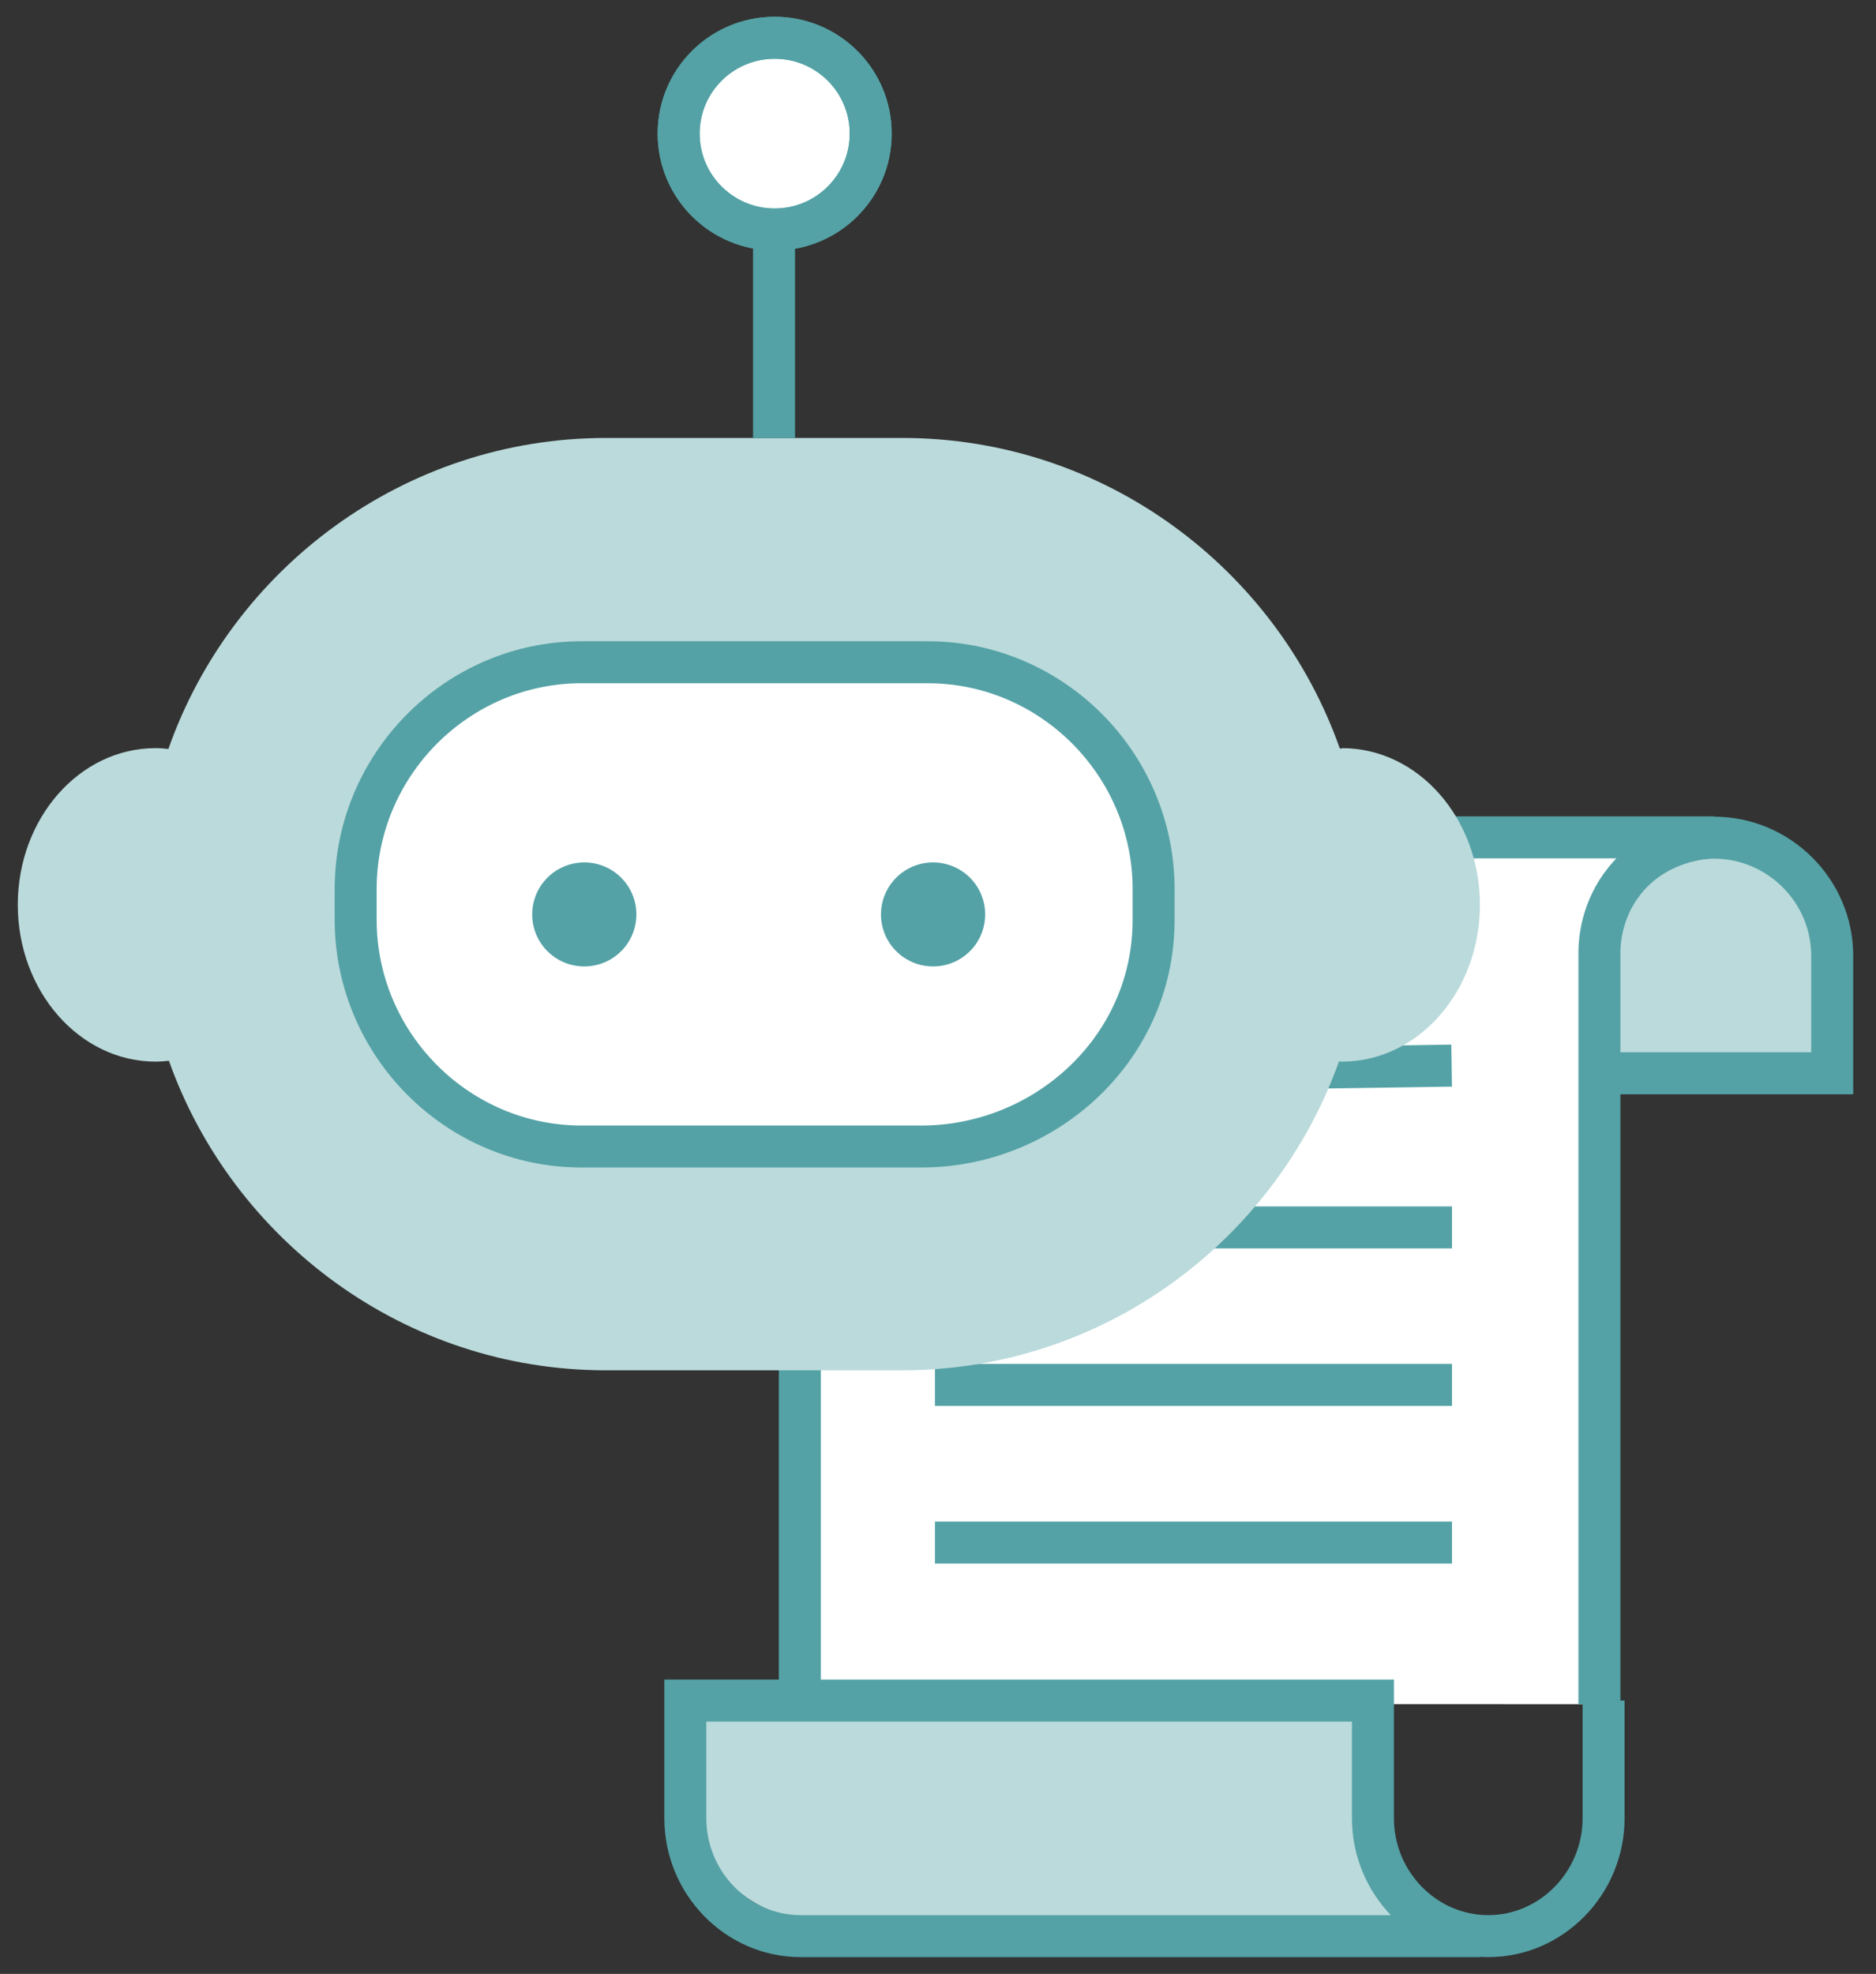
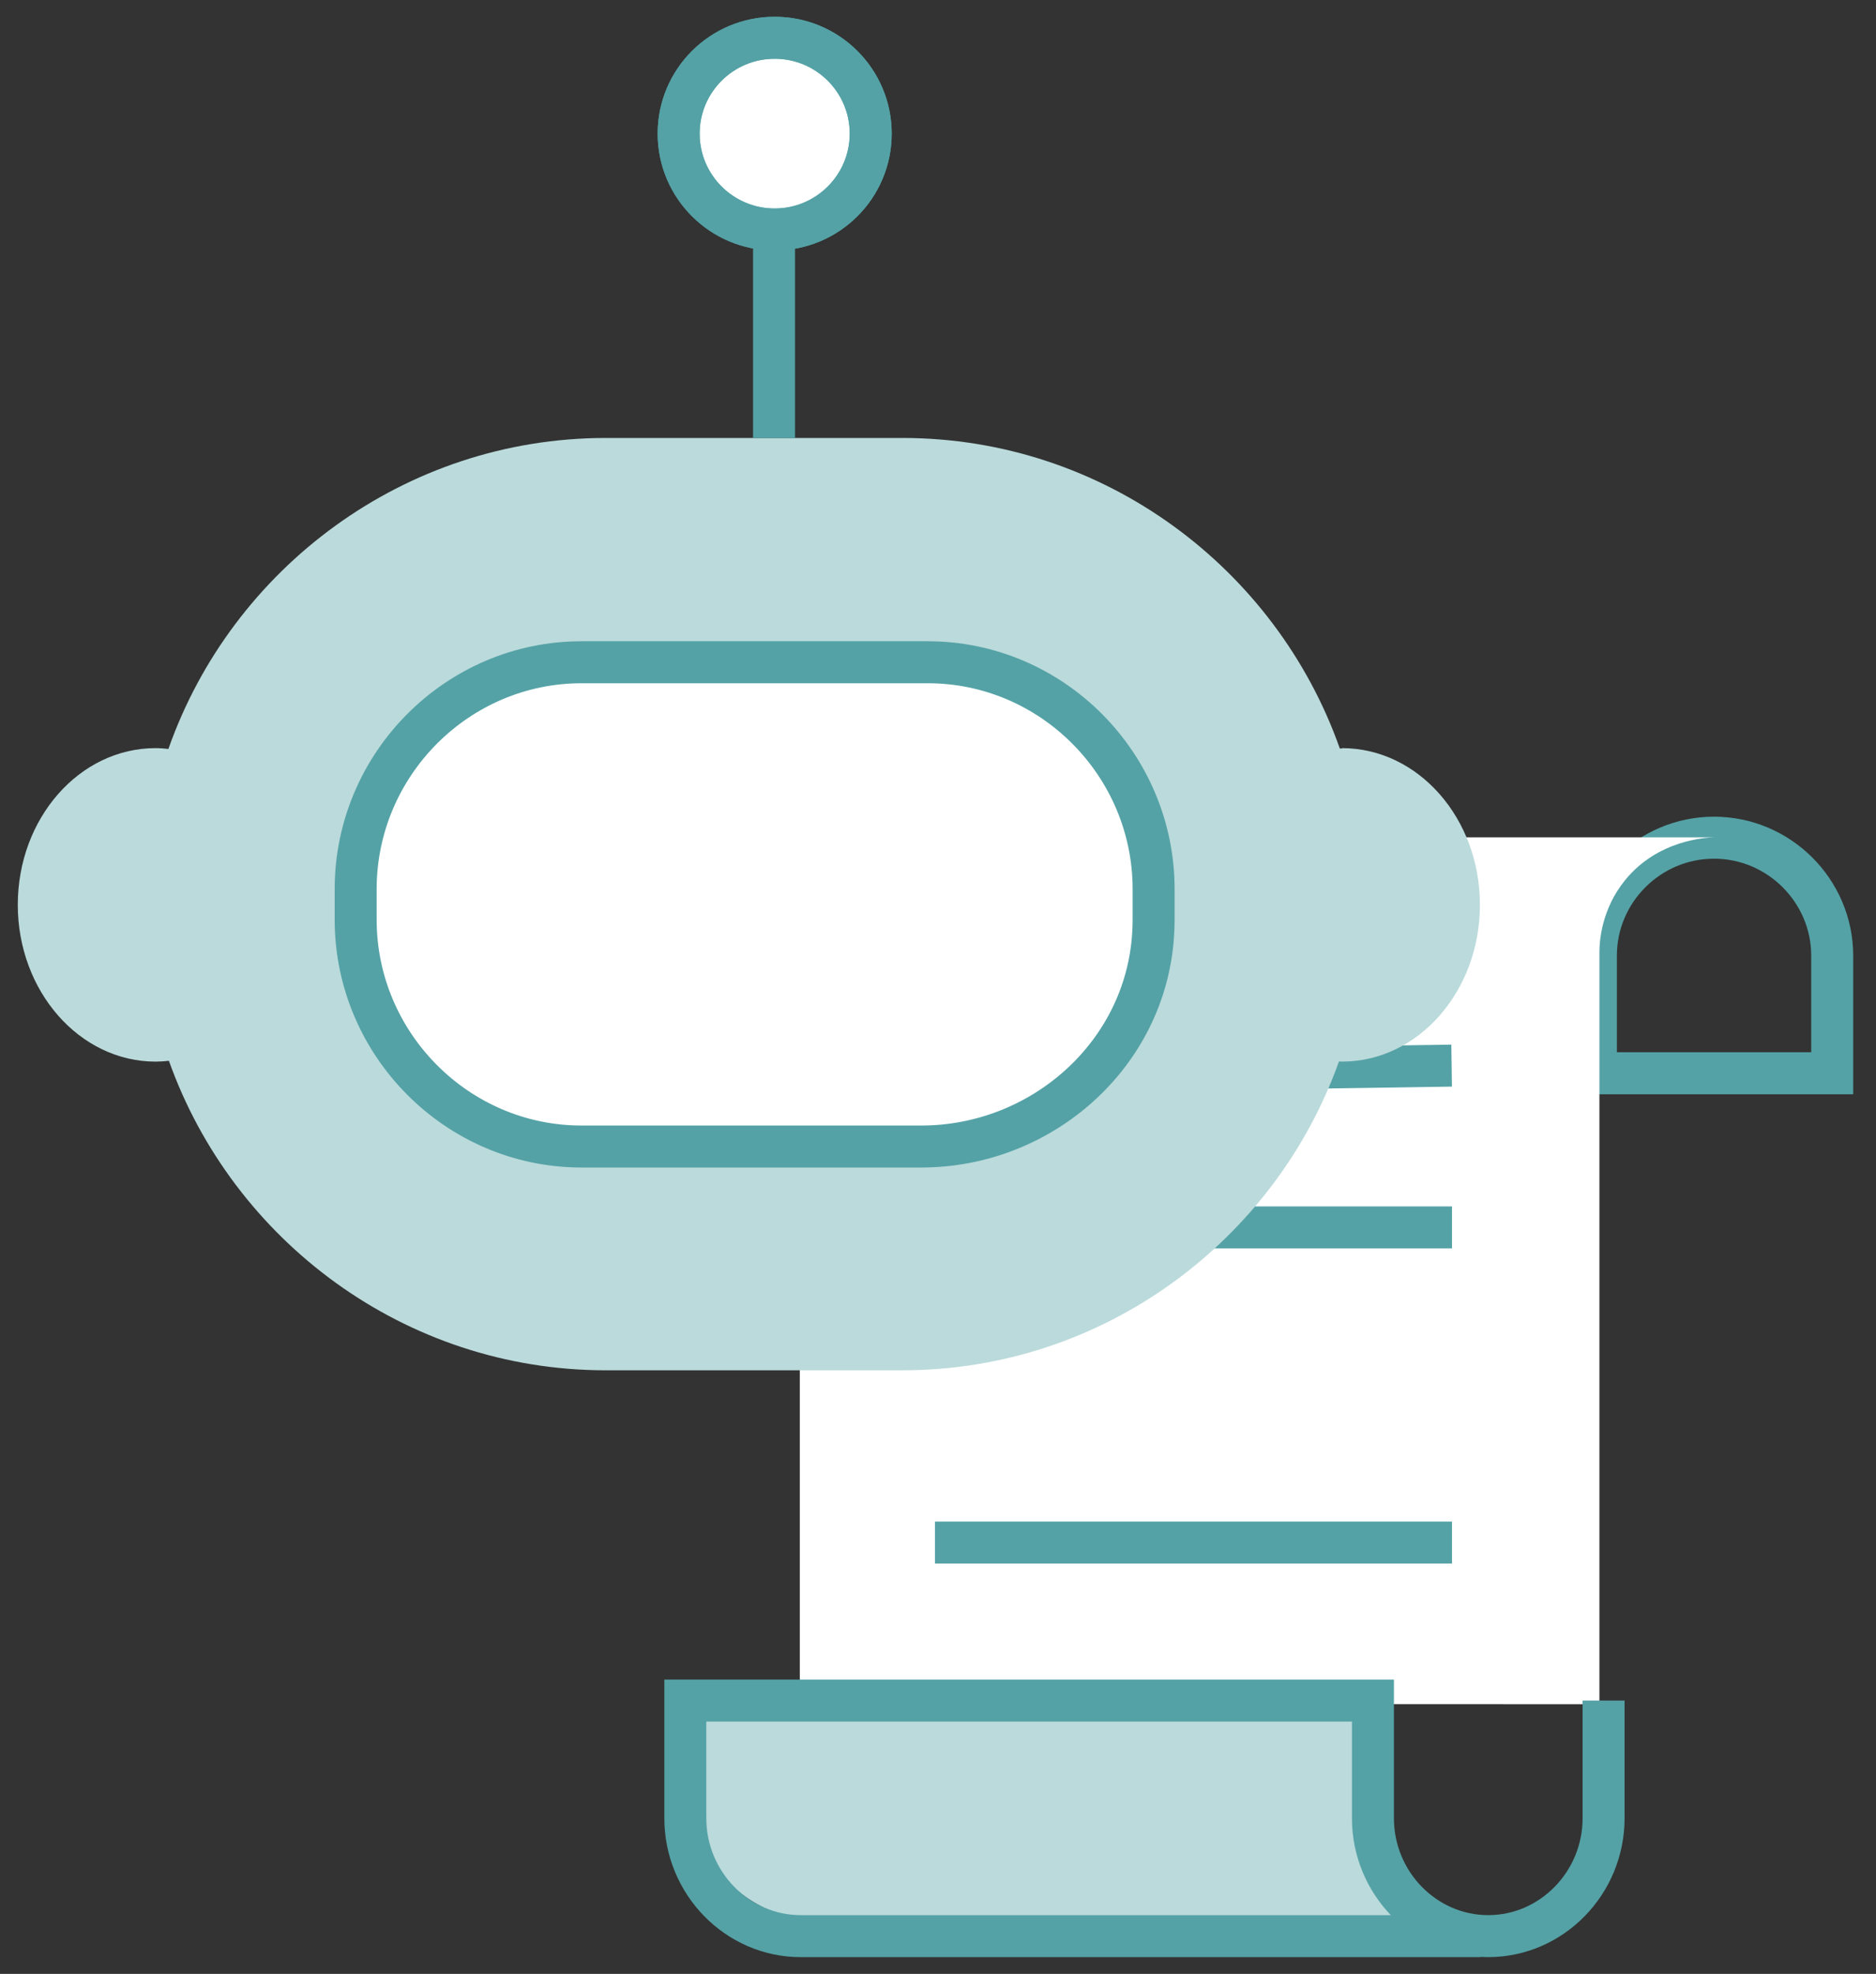
<svg xmlns="http://www.w3.org/2000/svg" width="77" height="81" viewBox="0 0 77 81" fill="none">
  <rect x="0" y="0" width="77" height="81" fill="#333333" stroke="none" />
  <g clip-path="url(#clip0_108_85)">
    <path d="M32.978 78.809C32.459 78.721 31.209 78.441 30.061 77.405C28.688 76.151 28.36 74.61 28.285 74.126V69.456H56.276V74.126C56.276 76.703 58.387 78.809 60.969 78.809H32.978Z" fill="#BBDADB" />
-     <path d="M65.503 44.042V39.215C65.503 36.549 67.689 34.375 70.353 34.375C73.016 34.375 75.202 36.556 75.202 39.215V44.042H65.496H65.503Z" fill="#BBDADB" />
    <path d="M65.503 44.042V39.215C65.503 36.549 67.689 34.375 70.353 34.375C73.016 34.375 75.202 36.556 75.202 39.215V44.042H65.496H65.503Z" stroke="#54A2A6" stroke-width="1.723" stroke-miterlimit="10" />
    <path d="M65.648 69.933V39.072C65.648 38.642 65.724 37.32 66.7 36.12C68.053 34.45 70.061 34.368 70.368 34.361H38.702C35.458 34.361 32.828 36.986 32.828 40.224V69.92" fill="white" />
-     <path d="M65.648 69.933V39.072C65.648 38.642 65.724 37.32 66.7 36.12C68.053 34.45 70.061 34.368 70.368 34.361H38.702C35.458 34.361 32.828 36.986 32.828 40.224V69.92" stroke="#54A2A6" stroke-width="1.723" stroke-miterlimit="10" />
    <path d="M60.765 79.45H32.862C30.26 79.45 28.129 77.269 28.129 74.61V69.783H56.352V74.61C56.352 77.275 58.483 79.45 61.086 79.45C63.688 79.45 65.819 77.269 65.819 74.61V69.783" stroke="#54A2A6" stroke-width="1.723" stroke-miterlimit="10" />
    <path d="M38.387 44.042L59.582 43.728" stroke="#54A2A6" stroke-width="1.723" stroke-miterlimit="10" />
    <path d="M38.375 50.368H59.597" stroke="#54A2A6" stroke-width="1.723" stroke-miterlimit="10" />
-     <path d="M38.375 56.831H59.597" stroke="#54A2A6" stroke-width="1.723" stroke-miterlimit="10" />
    <path d="M38.375 63.3H59.597" stroke="#54A2A6" stroke-width="1.723" stroke-miterlimit="10" />
    <path d="M55.094 30.714C55.094 30.714 55.026 30.714 54.992 30.714C52.383 23.324 45.32 17.972 37.041 17.972H24.869C16.591 17.972 9.514 23.331 6.912 30.734C6.741 30.714 6.564 30.7 6.386 30.7C3.258 30.7 0.73 33.584 0.73 37.129C0.73 40.674 3.265 43.564 6.386 43.564C6.571 43.564 6.755 43.551 6.933 43.53C9.555 50.9 16.611 56.231 24.863 56.231H37.034C45.286 56.231 52.328 50.92 54.958 43.557C54.998 43.557 55.039 43.564 55.081 43.564C58.209 43.564 60.743 40.681 60.743 37.129C60.743 33.577 58.209 30.7 55.081 30.7" fill="#BBDADB" />
    <path d="M31.77 9.267V17.979" stroke="#54A2A6" stroke-width="1.723" stroke-miterlimit="10" />
    <path d="M37.814 47.048C42.746 47.048 47.015 43.292 47.329 38.356C47.343 38.145 47.35 37.94 47.35 37.736V36.488C47.35 31.368 43.176 27.176 38.081 27.176H23.867C18.771 27.176 14.598 31.368 14.598 36.488V37.736C14.598 42.855 18.771 47.048 23.867 47.048H37.821H37.814Z" fill="white" />
    <path d="M37.814 47.048C42.746 47.048 47.015 43.292 47.329 38.356C47.343 38.145 47.35 37.94 47.35 37.736V36.488C47.35 31.368 43.176 27.176 38.081 27.176H23.867C18.771 27.176 14.598 31.368 14.598 36.488V37.736C14.598 42.855 18.771 47.048 23.867 47.048H37.821H37.814Z" stroke="#54A2A6" stroke-width="1.723" stroke-miterlimit="10" />
-     <path d="M26.12 37.524C26.12 38.703 25.163 39.658 23.982 39.658C22.8 39.658 21.844 38.703 21.844 37.524C21.844 36.345 22.8 35.39 23.982 35.39C25.163 35.39 26.12 36.345 26.12 37.524Z" fill="#54A2A6" />
-     <path d="M40.436 37.524C40.436 38.703 39.48 39.658 38.298 39.658C37.116 39.658 36.16 38.703 36.16 37.524C36.16 36.345 37.116 35.39 38.298 35.39C39.48 35.39 40.436 36.345 40.436 37.524Z" fill="#54A2A6" />
    <path d="M35.738 5.483C35.738 7.658 33.969 9.417 31.797 9.417C29.625 9.417 27.855 7.658 27.855 5.483C27.855 3.309 29.618 1.55 31.797 1.55C33.976 1.55 35.738 3.309 35.738 5.483Z" fill="white" stroke="#54A2A6" stroke-width="1.723" stroke-miterlimit="10" />
    <path d="M31.797 9.417C33.973 9.417 35.738 7.656 35.738 5.483C35.738 3.311 33.973 1.55 31.797 1.55C29.62 1.55 27.855 3.311 27.855 5.483C27.855 7.656 29.62 9.417 31.797 9.417Z" stroke="#54A2A6" stroke-width="1.723" stroke-miterlimit="10" />
  </g>
  <defs>
    <clipPath id="clip0_108_85">
      <rect width="75.525" height="80" fill="white" transform="translate(0.738 0.5)" />
    </clipPath>
  </defs>
</svg>